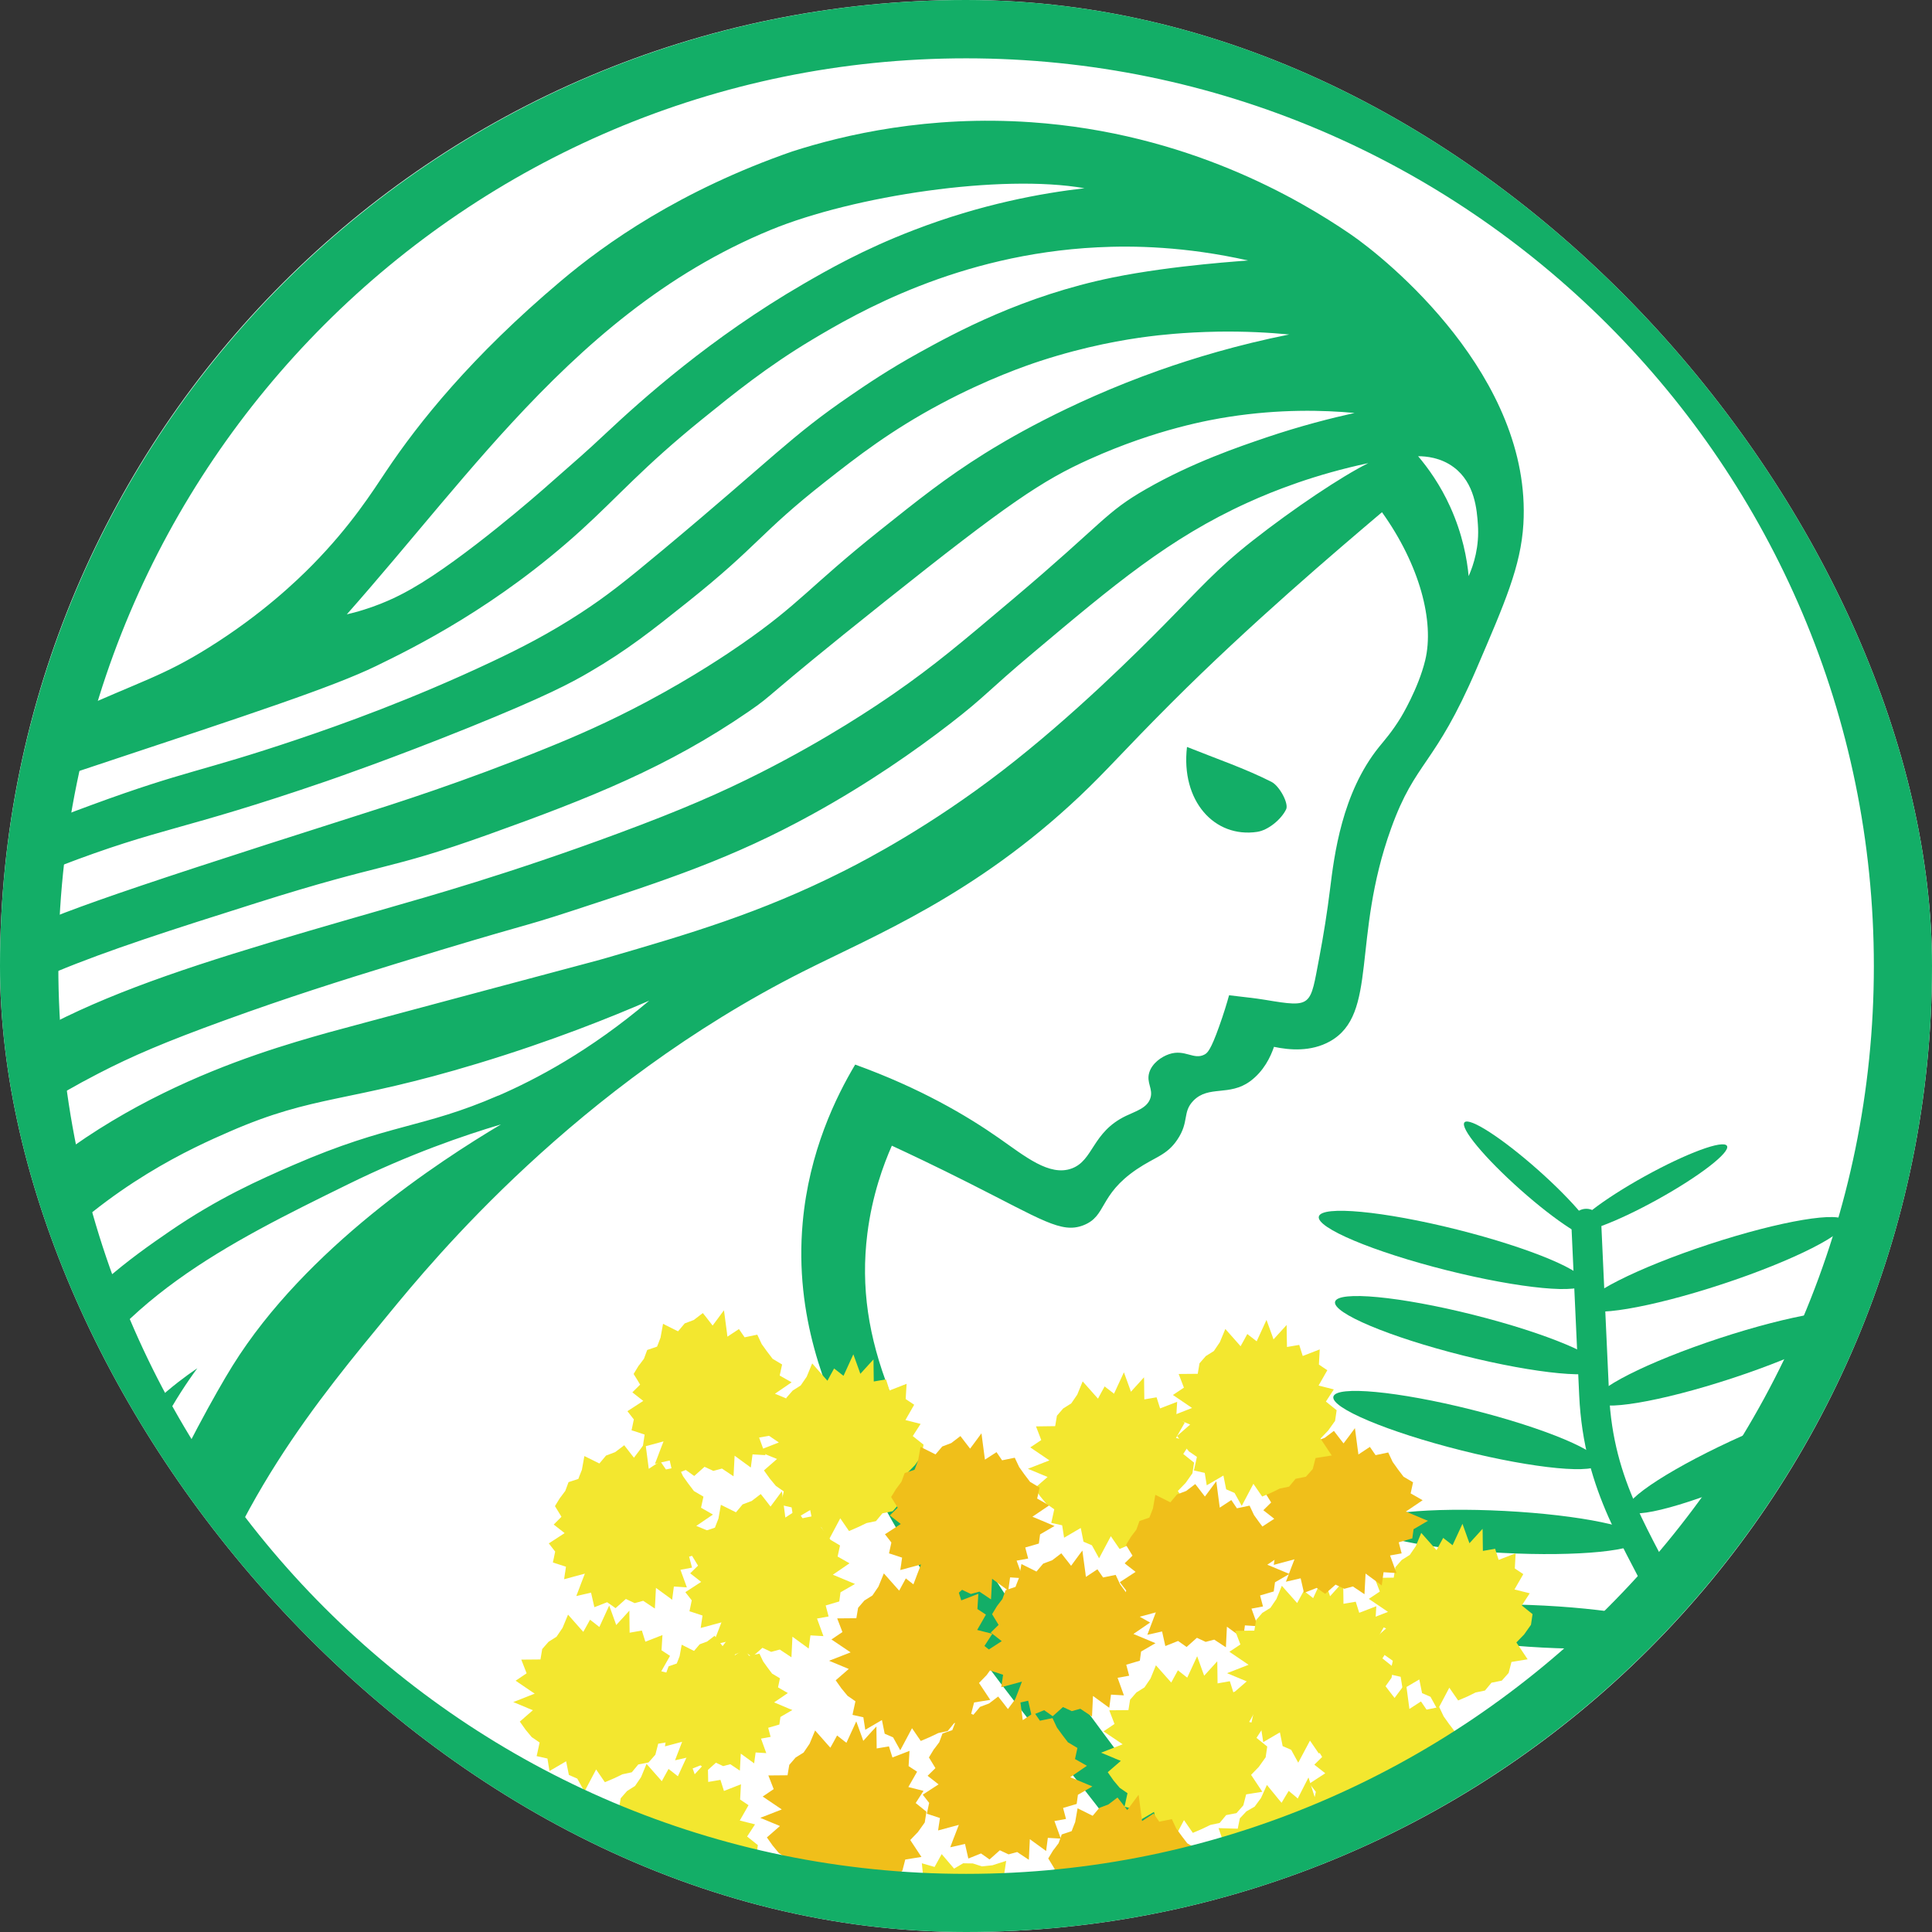
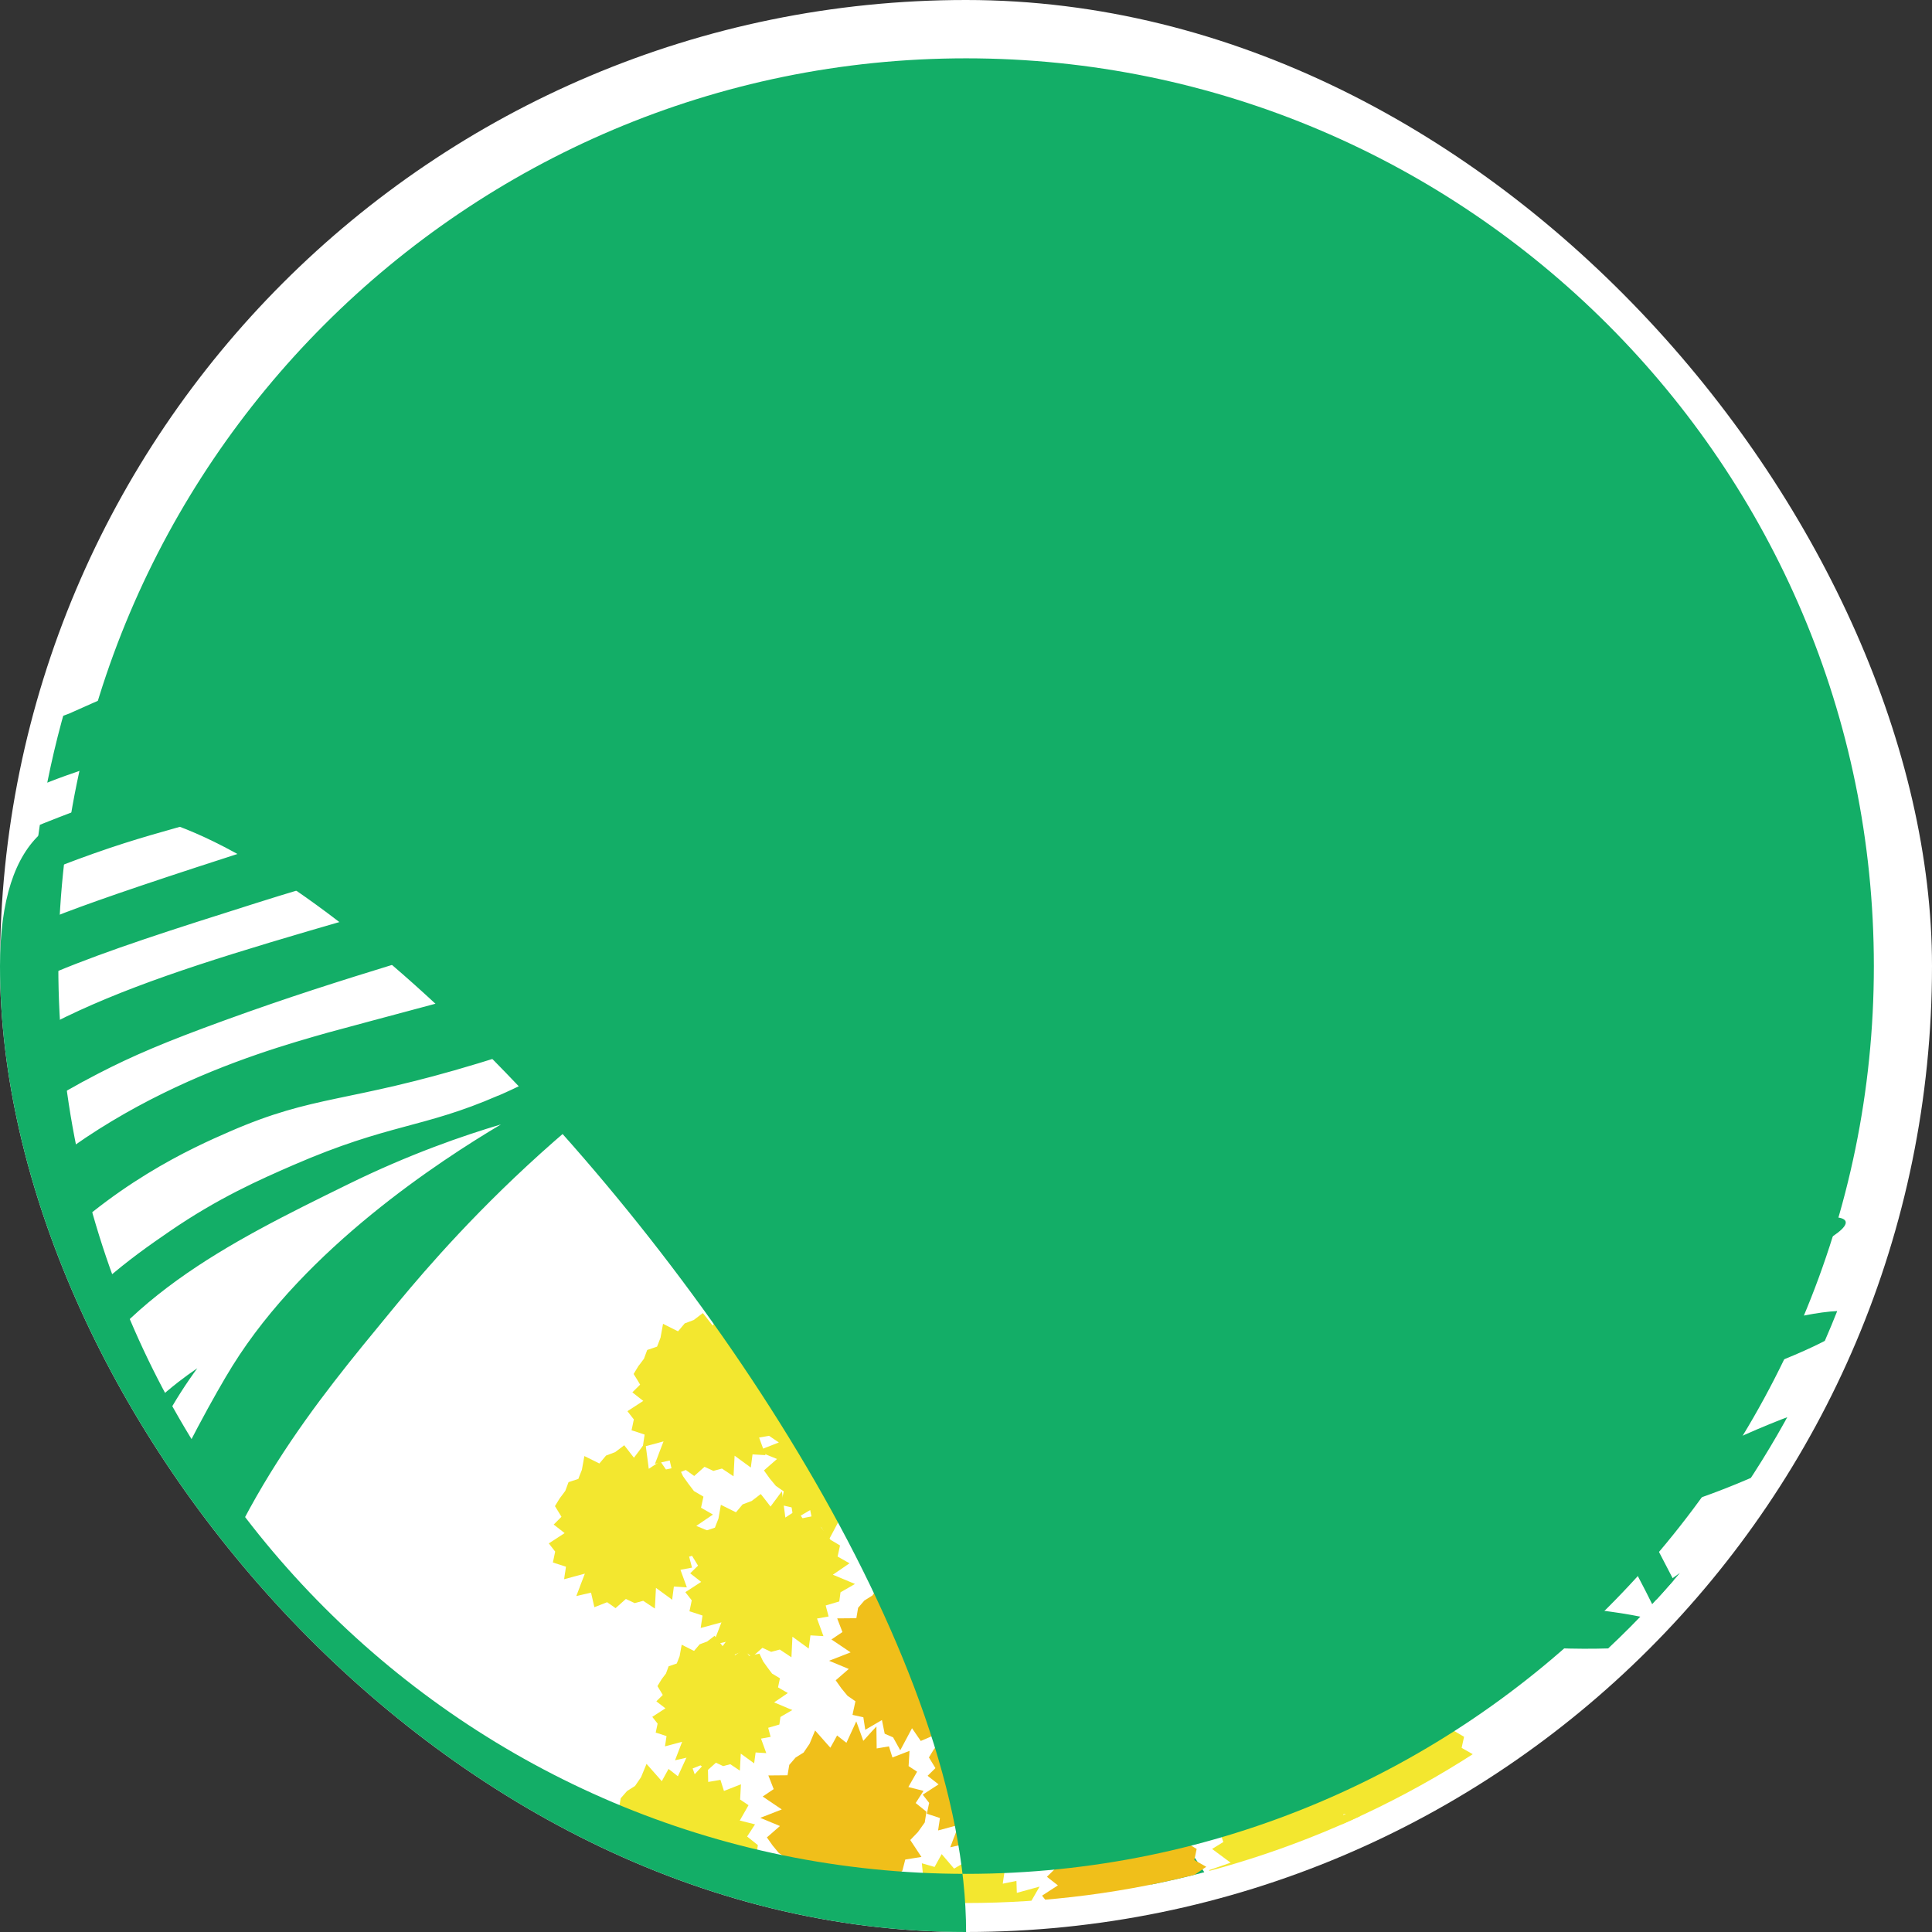
<svg xmlns="http://www.w3.org/2000/svg" version="1.1" width="1000" height="1000">
  <rect width="100%" height="100%" fill="#333333" stroke="none" />
  <g clip-path="url(#SvgjsClipPath1075)">
    <rect width="1000" height="1000" fill="#ffffff" />
    <g transform="matrix(4.313,0,0,4.313,0,0)">
      <svg version="1.1" width="231.88" height="231.88">
        <svg id="_レイヤー_2" data-name="レイヤー 2" viewBox="0 0 231.88 231.88">
          <defs>
            <style>
      .cls-1 {
        fill: #fff;
      }

      .cls-2, .cls-3 {
        fill: none;
      }

      .cls-4 {
        fill: #f3e72f;
      }

      .cls-5 {
        fill: #13ae67;
      }

      .cls-6 {
        fill: #f0bf1a;
      }

      .cls-3 {
        stroke: #13ae67;
        stroke-linecap: round;
        stroke-linejoin: round;
        stroke-width: 3.59px;
      }

      .cls-7 {
        clip-path: url(#clippath);
      }
    </style>
            <clipPath id="clippath">
              <circle class="cls-2" cx="115.94" cy="115.94" r="112.44" />
            </clipPath>
            <clipPath id="SvgjsClipPath1075">
              <rect width="1000" height="1000" x="0" y="0" rx="500" ry="500" />
            </clipPath>
          </defs>
          <g id="_レイヤー_1-2" data-name="レイヤー 1">
            <g class="cls-7">
              <circle class="cls-1" cx="115.45" cy="116.03" r="112.44" />
              <g>
                <path class="cls-5" d="M107,137.48c2.03.94,5.28,2.47,9.26,4.48,8.81,4.44,11.11,6.1,13.74,5.09,2.85-1.1,1.82-3.6,6.41-6.72,2.25-1.52,3.61-1.67,4.88-3.56,1.46-2.16.58-3.29,1.93-4.68,1.84-1.88,4.31-.49,6.82-2.34,1.62-1.2,2.43-2.89,2.85-4.12,1.84.39,4.43.62,6.72-.66,5.82-3.27,2.57-12.34,7.33-25.54,2.96-8.22,5.2-7.39,10.28-19.23,3.38-7.88,5.29-12.23,5.6-17.3,1.05-17.68-16.38-31.81-20.76-34.8-6.19-4.23-19.62-12.14-38.31-13.43-12.29-.85-22.33,1.47-28.69,3.51-13.47,4.69-22.4,11.02-27.78,15.57-10.71,9.03-17.06,17-20.94,22.8-1.61,2.4-4.18,6.5-8.84,11.24-1.84,1.87-6.05,5.93-12.44,9.92-5.5,3.44-8.1,4-16.77,7.93-4.16,1.5-10.16,4.05-16.68,8.33-26.7,17.55-34.42,46.06-36.01,52.57-2.11,8.68-8.03,32.96,5.09,56.98,6.28,11.49,14.64,18.76,20.11,22.77-1.88-5.94-3.98-14.3-4.79-24.5-.57-7.14-.3-12.52-.21-14.13.29-4.95,1.17-18.34,7.26-30.59,2.38-4.79,5.16-8.61,5.52-9.09,2.3-3.13,4.4-5.36,5.45-6.43,2.25-2.28,4.72-4.41,7.41-6.39,1.56-1.15,4.84-3.48,10.35-6.32,4.08-2.11,8.03-3.8,15.22-6.41,7.55-2.74,13.66-4.67,20.65-6.82,15.99-4.91,14.27-4.1,20.87-6.26,11.5-3.76,19.34-6.33,28.96-11.63,6.76-3.72,12.39-7.67,16.52-10.86,4.31-3.33,4.36-3.8,9.98-8.52,9.7-8.16,16.34-13.75,25.72-18.01,3.29-1.5,8.17-3.4,14.5-4.75-3.2,1.59-8.89,5.39-13.89,9.31-4.38,3.44-6.38,5.81-10.7,10.18-2.82,2.85-10.75,10.82-19.38,17.46-8.55,6.58-16.08,10.54-19.02,12.02-10.02,5.05-18.68,7.57-28.34,10.38-1.26.37-1.04.29-14.28,3.83-12.33,3.3-18.5,4.95-19.27,5.17-8.75,2.48-29.4,8.34-43.77,25.81-7.61,9.26-10.7,18.42-11.51,20.99-.52,1.66-2.98,9.66-2.93,20.55.02,4.44.54,8.04,1.59,15.24,2.24,15.41,2.86,23.25.94,26.71-1.43,2.57-4.87,6.77-14.4,8.95.84.78,10.2,9.21,20.25,6.34,11.25-3.21,14.45-18.08,14.84-23.31.29-3.9-.27-8.62-.54-10.93-.65-5.55-1.56-8.38-2.17-11.42-1.73-8.65-.29-21.87,4.44-31.7,7.25-15.06,21.31-21.97,35.73-29.05,7.37-3.62,13.84-5.84,18.32-7.17-7.37,4.39-23.39,14.8-32.21,28.96-2.01,3.23-5.94,10.33-9.7,18.58-2.18,4.79-3.81,8.87-4.91,11.76.12-3.73.66-8.7,2.41-14.28,2.2-7.06,5.46-12.34,7.97-15.76-2.87,1.95-6.87,5.14-10.31,10.01-9.61,13.62-5.2,26.61-4.83,52.3.27,18.64-2.48,46.13-6.31,66.75-.78,4.22-2.72,14.03-.1,26.05,2.05,9.41,6.01,16.18,7.33,18.32,8.5,13.84,16.45,13.46,20.25,21.98,5.17,11.59-4.93,22.6-10.18,38.26-4.49,13.41-6.69,33.97,5.25,64.16-6.98-25.59-4.42-42.48-2.4-50.73,1.86-7.59,6.53-21.19,10.58-31.75,1.91-4.97,3.59-9.04,4.76-11.81,15.44,7.16,27.54,14.01,35.84,19.04,11.65,7.05,26.35,16.84,46.4,25.03,3.86,1.58,13.04,5.19,24.42,3.97,8.34-.89,12.96-3.86,14.04-4.58,6.05-4.03,8.9-9.53,10.07-12.21-11.91-3.26-23.81-6.51-35.72-9.77,2.4,2.4,6.12,5.57,11.29,8.24,5.66,2.92,10.84,4.08,14.35,4.58-1.89,1.8-5.17,4.45-9.88,6.01-5.18,1.72-9.93,1.45-13.8.74-14.89-2.73-33.86-14.35-36.25-15.81-22.91-14.02-15.5-7.63-43.96-26.25-30.14-19.72-37.4-27.57-41.72-38.26-2.2-5.46-2.89-9.79-3.46-13.43-4.05-25.71,6.4-49.04,7.58-66.25.23-3.36.66-10.13,1.58-19.83,1.47-15.48,2.21-23.22,3.52-28.14,5.29-19.98,16.39-33.11,24.76-43.29,5.14-6.25,22.35-27.19,49.6-40.94,8.69-4.38,20.62-9.16,33.19-21.03,3.36-3.18,5.08-5.27,10.95-11.15,9.58-9.59,19.89-18.32,25.33-22.94,4.53,6.33,6.31,13.12,5.19,17.76-.83,3.44-2.92,6.86-2.92,6.86-1.07,1.75-1.95,2.72-2.62,3.55-4.47,5.54-5.38,13.02-5.88,17.05-.34,2.77-.78,5.52-1.3,8.26-1.11,5.81-.77,6-6.49,5.04-1.24-.21-2.49-.32-4.33-.55-.25.91-.64,2.21-1.19,3.74-1.01,2.84-1.4,3.17-1.73,3.36-1.32.73-2.36-.68-4.28-.03-.92.31-2.04,1.09-2.38,2.21-.37,1.22.49,1.95.14,3.06-.38,1.2-1.76,1.57-2.94,2.14-4.08,1.96-3.87,5.34-6.51,6.31-2.68.98-5.61-1.47-8.75-3.66-3.82-2.67-9.41-5.98-17.23-8.81-2.3,3.86-5.54,10.44-6.3,18.97-1.02,11.32,2.86,20.3,5.63,26.06,18.28,38.06,42.98,49.68,40.6,71.43-.22,2.05-1.25,10.35-7.63,15.57-12.47,10.2-34.07-.64-35.01-1.13,1.32,1.19,2.86,2.44,4.63,3.68,1.85,1.3,4.02,2.62,6.5,3.82-2.87,6.55-8.66,38.47-5.6,63.23,2.85,23.05,14.7,37.1,19.62,41.3-1.88-.14-3.62-.15-5.13,0-5.31.57-9.8-.86-13.88-4.25-16.25-13.47-32.62-26.81-48.77-40.4-2.54-2.14-2.77-6.16-2.77-6.16,0,0-2.83-7.15-4.14-14.93-2.44-14.51,4.71-44.07,5.49-47.32,2.53-10.5,5.85-25.87,8.68-45.3-4.54,10.89-9.65,24.42-14.48,40.22-11.01,36.02-16.55,55.08-7.41,71.4.45.8,5.81,8.87,20.84,19.77,9.5,6.89,23.25,18.25,37.23,29.82,1.65,1.36,5.59,4.64,11.55,5.99,2.97.68,6.14.8,9.52.3,8.67-1.28,38.63,4.73,38.67,1.38.02-1.43-19.52-8.71-33.25-10.31-1.06-4.29-10.91-19.77-13.73-42.52-2.87-23.2-.24-53.74-.96-61.57.95.45,2.33,1.04,4.04,1.57,2.99.94,9.74,3.05,17.28.55,6.66-2.21,10.46-6.88,11.6-8.39,5.24-6.96,5.13-14.88,5.04-18.32-.44-15.89-11.53-22.82-32.05-54.18-10.51-16.07-15.97-27.08-14.35-39.99.58-4.62,1.93-8.27,2.95-10.58ZM41.61,73.74c1.92-2.17,3.8-4.37,5.67-6.58,1.87-2.21,3.72-4.43,5.59-6.64,1.87-2.21,3.74-4.4,5.65-6.56.95-1.08,1.92-2.15,2.89-3.2,8.77-9.5,18.43-17.96,31.08-23.17,10-4.11,27.66-6.75,37.66-5-5.13.59-12.36,1.89-20.53,5.04-6.06,2.33-10.34,4.79-13.21,6.45-11.1,6.44-19.39,13.88-23.71,17.93-2.7,2.53-2.82,2.58-7.55,6.75,0,0-9.48,8.35-15.77,11.91-.9.51-2.89,1.62-5.71,2.5-.85.27-1.57.45-2.06.56h0s0,0,0,0ZM-5.16,99.76c6.47-4.55,12.22-6.43,16.54-7.86,19.09-6.33,28.63-9.49,33.73-11.96,4.58-2.22,14.54-7.14,24.65-16.33,4.51-4.1,7.34-7.5,14.53-13.32,3.77-3.05,7.81-6.32,13.18-9.53,5.36-3.2,17.47-10.24,34.23-11.08,4.29-.22,10.56-.11,18.08,1.58h0s0,0,0,0c0,.02-8.88.54-16.24,2.04-10.78,2.2-18.89,6.62-23.25,9.03-3.67,2.03-6.26,3.79-8.2,5.12-7.21,4.92-9.32,7.52-22.56,18.56-4.6,3.84-6.79,5.56-9.87,7.57-3.8,2.47-7.13,4.18-10.76,5.89-9.47,4.46-17.88,7.47-23.23,9.27-11.68,3.94-13.3,3.68-24.62,7.84-5.76,2.11-9.62,3.75-13.19,5.43-5.46,2.57-9.91,5.09-13.16,7.06,2.14-2.53,5.46-6.01,10.15-9.31ZM-11.8,113.57c2.41-1.92,6.61-4.89,18.93-9.62,12.38-4.75,14.33-4.12,32.01-10.19.78-.27,7.89-2.72,17.13-6.45,9.16-3.7,12.29-5.37,14.47-6.65,4.5-2.62,7.48-4.98,11.74-8.38,8.58-6.84,8.68-8.28,16.56-14.47,3.83-3.01,7.85-6.14,13.83-9.33,5.7-3.04,10.33-4.62,11.94-5.15,5.54-1.81,10.2-2.59,13.04-2.95,1.06-.14,4.19-.51,8.32-.58,3.26-.05,6.14.11,8.55.34-6.24,1.25-11.5,2.85-15.63,4.31-11.16,3.96-18.85,8.68-20.92,9.97-4.71,2.95-7.92,5.52-12.61,9.26-8.49,6.78-9.54,8.75-16.55,13.61-1.6,1.11-5.69,3.88-11.33,6.89-4.73,2.52-8.66,4.21-12.07,5.59-9.99,4.06-18.2,6.66-23.08,8.21C11.39,107.9,5.8,109.98-.04,112.96c-6.49,3.31-13.24,7.22-13.24,7.22-4.13,2.39-7.51,4.49-9.89,6,2.18-3.38,5.8-8.18,11.38-12.61ZM-39.93,164.24c-.39-3.9-.8-13.59,4.88-23.4,2.93-5.05,6.5-8.47,9.16-10.58-2.13,4.1-4.26,8.51-6.31,13.23-3.18,7.32-5.71,14.29-7.73,20.76ZM151.88,52.53c-3.16,1.07-8.76,2.97-14.3,6.14-5,2.86-5.02,3.94-16.07,13.27-6.19,5.23-9.4,7.94-14.2,11.27-2.17,1.5-7.93,5.41-16,9.5-4.74,2.4-9.5,4.48-17.03,7.27-13.24,4.92-23.55,7.79-27.12,8.82-28.67,8.25-44.06,12.67-56.68,25.52-9.39,9.57-13.59,20.08-16.18,26.56-6.06,15.17-6.86,28.7-6.72,36.94-.85-3.15-1.92-7.97-2.23-13.92-.19-3.6-.84-21.32,10.17-39.81,6.16-10.33,13.33-16.5,15.34-18.17,9.38-7.79,19.67-11.15,39.87-17.54,15.69-4.97,15.56-3.82,27.85-8.22,12.35-4.42,21.62-8.14,31.24-14.75,3.36-2.31,1.08-1.03,16.34-13.2,14.82-11.81,18.92-14.55,24.61-17.11,8.02-3.61,14.47-4.73,16.74-5.08,6.08-.94,11.29-.81,15.05-.46h0s0,0,0,0c-2.77.61-6.45,1.54-10.69,2.97ZM59.79,131.48c-9.1,3.96-13.02,3.32-24.55,8.32-4.05,1.76-9.05,3.96-14.94,8.01-4.46,3.06-10.97,7.63-16.73,15.93-6.33,9.11-8.2,17.62-8.61,19.61-1.54,7.48-1.02,13.66-.71,16.97.58,6.28,1.53,6.41,2.32,13.08,1.03,8.69,1.73,14.61-1.29,19.85-3.63,6.29-10.86,8.54-14.65,9.36,5.48-2.74,7.98-6.1,9.21-8.27.93-1.65,3.08-6.09.46-25.71-1.26-9.45-1.93-9.7-2.1-14.99-.11-3.48-.29-10.91,2.42-19.59,3.6-11.52,10.27-18.75,13.66-22.34,9.08-9.62,18.77-13.95,23.3-15.92,10.3-4.48,14-3.38,29.78-8.17,8.95-2.71,16.04-5.58,20.55-7.53-7.19,6.09-13.67,9.47-18.11,11.4ZM170.19,54.75c.91,0,2.69.14,4.27,1.32,2.55,1.9,2.78,5.14,2.9,6.87.19,2.65-.5,4.82-1.11,6.2-.19-2.04-.72-5.01-2.2-8.29-1.21-2.68-2.68-4.7-3.87-6.11Z" />
                <path class="cls-5" d="M150.88,99.83c1.32-.2,2.89-1.5,3.47-2.71.33-.7-.8-2.8-1.76-3.29-3.18-1.61-6.59-2.77-10.14-4.19-.76,6.45,3.27,10.96,8.43,10.19Z" />
              </g>
              <g>
                <path class="cls-3" d="M207.28,207.95c-1.93-4.15-4.79-10.67-6.72-14.82-3.86-8.29-8.73-14.52-9.25-25.77-.32-6.83-.63-13.67-.94-20.5" />
                <ellipse class="cls-5" cx="205.85" cy="151.72" rx="16.47" ry="2.52" transform="translate(-37.11 71.94) rotate(-18.21)" />
                <ellipse class="cls-5" cx="207.11" cy="162.99" rx="16.47" ry="2.52" transform="translate(-40.57 72.9) rotate(-18.21)" />
                <ellipse class="cls-5" cx="210.31" cy="174.52" rx="16.47" ry="2.52" transform="translate(-52.83 100.73) rotate(-24.02)" />
                <path class="cls-5" d="M223.17,181.17c-.57-1.27-2.12-2.04-10.43,1.66-8.31,3.7-14.58,7.73-14.02,9.01.57,1.27,7.76-.7,16.07-4.4,8.31-3.7,8.95-4.99,8.38-6.26Z" />
                <ellipse class="cls-5" cx="176.2" cy="160.24" rx="2.52" ry="16.47" transform="translate(-22.12 292.12) rotate(-75.91)" />
                <ellipse class="cls-5" cx="176" cy="171.63" rx="2.52" ry="16.47" transform="translate(-33.32 300.54) rotate(-75.91)" />
                <ellipse class="cls-5" cx="180.46" cy="183.85" rx="2.52" ry="16.47" transform="translate(-12.56 354.47) rotate(-87.01)" />
                <ellipse class="cls-5" cx="185.22" cy="195.21" rx="2.52" ry="16.47" transform="translate(-19.39 369.99) rotate(-87.01)" />
                <ellipse class="cls-5" cx="174.25" cy="150.01" rx="2.52" ry="16.47" transform="translate(-13.67 282.49) rotate(-75.91)" />
                <ellipse class="cls-5" cx="198.15" cy="142.54" rx="10.41" ry="1.59" transform="translate(-44.25 113.83) rotate(-28.97)" />
                <ellipse class="cls-5" cx="183.54" cy="141.59" rx="1.59" ry="10.41" transform="translate(-44.2 184.85) rotate(-48.4)" />
              </g>
              <g>
                <polygon class="cls-6" points="103.61 206.09 103.84 207.59 105.84 206.42 106.17 208.06 107.18 208.5 108.04 210.05 109.45 207.4 110.5 208.93 111.58 208.47 112.61 207.98 113.73 207.74 114.5 206.8 115.74 206.56 116.56 205.63 116.9 204.31 118.84 204 117.49 201.97 118.42 201.01 119.24 199.86 119.44 198.57 118.14 197.53 119.09 196.07 117.27 195.61 118.32 193.77 117.3 193.1 117.41 191.27 115.36 192.06 114.94 190.73 113.47 190.99 113.45 189.49 113.44 188.62 113.43 188.34 112.88 188.94 111.86 190.07 111.71 189.63 111.02 187.73 109.83 190.3 109.67 190.18 108.88 189.56 108.71 189.42 108.29 190.19 107.91 190.89 107.57 190.51 106.07 188.82 105.42 190.41 104.7 191.47 103.73 192.08 102.98 192.95 102.77 194.2 100.47 194.22 101.1 195.86 99.78 196.75 101.58 197.96 102.08 198.3 99.64 199.25 99.5 199.31 101.07 199.96 101.21 200.02 101.86 200.29 100.36 201.59 100.29 201.66 100.31 201.68 100.99 202.64 101.72 203.52 102.18 203.83 102.66 204.17 102.38 205.45 102.31 205.8 103.61 206.09" />
                <polygon class="cls-4" points="127.47 183.05 127.7 184.54 129.7 183.37 130.03 185.02 131.04 185.45 131.9 187.01 133.31 184.36 134.36 185.89 135.44 185.43 136.47 184.93 137.58 184.7 138.36 183.76 139.6 183.51 140.42 182.59 140.76 181.27 142.7 180.96 141.35 178.93 142.28 177.97 143.1 176.81 143.3 175.53 142 174.49 142.95 173.03 141.13 172.57 142.18 170.73 141.16 170.05 141.27 168.23 139.22 169.02 138.8 167.69 137.33 167.94 137.31 166.45 137.3 165.57 137.29 165.29 136.74 165.9 135.72 167.02 135.57 166.59 134.88 164.69 133.69 167.26 133.53 167.13 132.74 166.52 132.57 166.38 132.15 167.14 131.77 167.85 131.43 167.47 129.93 165.78 129.28 167.37 128.56 168.42 127.59 169.03 126.84 169.9 126.63 171.15 124.33 171.18 124.96 172.82 123.64 173.7 125.44 174.92 125.94 175.26 123.5 176.21 123.36 176.27 124.93 176.92 125.07 176.98 125.72 177.25 124.22 178.55 124.15 178.61 124.17 178.64 124.85 179.59 125.58 180.47 126.04 180.79 126.52 181.13 126.24 182.41 126.16 182.76 127.47 183.05" />
                <polygon class="cls-6" points="111.51 216.37 111.48 216.48 111.34 217.16 111.23 217.67 111.56 217.77 112.8 218.18 112.71 218.8 112.69 218.91 112.58 219.67 115.07 219 114.58 220.27 114.43 220.65 114.04 221.69 115.81 221.29 116.21 223.04 117.73 222.43 118.4 222.9 118.75 223.15 118.79 223.12 119.99 222.05 121.04 222.54 122.07 222.26 123.47 223.19 123.59 220.72 125.33 221.98 125.54 222.14 125.56 222.01 125.75 220.56 127.31 220.65 126.54 218.54 127.93 218.29 127.58 216.97 128.66 216.65 128.8 216.61 129.21 216.49 129.36 215.39 130.73 214.6 131.01 214.44 131.09 214.39 130.96 214.33 130.62 214.19 128.44 213.28 130.44 211.91 129.01 211.1 129.3 209.77 128.16 209.09 127.49 208.21 126.84 207.32 126.31 206.19 124.8 206.5 124.12 205.52 122.74 206.43 122.7 206.16 122.69 206.04 122.4 203.84 122.36 203.53 122.32 203.27 122.05 203.63 121.63 204.2 120.96 205.1 120.62 204.66 120.32 204.27 119.79 203.6 119.59 203.75 118.7 204.43 117.72 204.8 117.61 204.84 117 205.57 116.81 205.79 116.65 205.71 115 204.89 114.72 206.49 114.72 206.52 114.41 207.31 114.29 207.63 113.11 208.03 112.72 209.08 112.22 209.75 112.06 209.95 111.66 210.61 111.48 210.91 111.95 211.68 112.26 212.19 111.32 213.11 111.6 213.33 112.57 214.09 112.64 214.14 110.82 215.32 110.74 215.38 111.51 216.37" />
                <polygon class="cls-4" points="105.94 232.55 104.94 233.69 107.13 234.47 106.08 235.78 106.4 236.84 105.76 238.49 108.69 237.86 108.2 239.65 109.25 240.19 110.28 240.65 111.18 241.36 112.4 241.35 113.39 242.14 114.63 242.17 115.86 241.58 117.34 242.86 118.03 240.53 119.36 240.62 120.77 240.5 121.88 239.83 121.84 238.17 123.57 237.96 122.75 236.26 124.83 235.88 124.7 234.67 126.16 233.57 124.24 232.52 124.99 231.34 123.85 230.38 124.98 229.4 125.64 228.83 125.85 228.65 125.03 228.62 123.51 228.56 123.75 228.16 124.76 226.41 122.03 227.16 122.02 226.95 121.99 225.95 121.98 225.73 121.13 225.9 120.34 226.06 120.41 225.56 120.75 223.32 119.1 223.85 117.83 223.98 116.75 223.63 115.59 223.61 114.5 224.25 113.01 222.51 112.16 224.05 110.63 223.61 110.85 225.77 110.92 226.37 108.62 225.12 108.48 225.04 108.99 226.66 109.04 226.82 109.25 227.48 107.29 227.17 107.2 227.16 107.19 227.19 106.89 228.32 106.69 229.45 106.75 230 106.8 230.59 105.64 231.2 105.32 231.37 105.94 232.55" />
                <polygon class="cls-6" points="119.08 199.18 119.06 199.29 118.91 199.97 118.81 200.48 119.14 200.58 120.38 200.99 120.29 201.61 120.27 201.72 120.16 202.48 122.64 201.81 122.16 203.08 122.01 203.46 121.62 204.5 123.39 204.1 123.79 205.85 125.31 205.24 125.98 205.71 126.33 205.96 126.37 205.93 127.57 204.86 128.62 205.35 129.65 205.07 131.05 206 131.17 203.53 132.9 204.79 133.12 204.95 133.14 204.82 133.33 203.37 134.88 203.46 134.12 201.35 135.51 201.1 135.16 199.78 136.24 199.46 136.38 199.42 136.79 199.3 136.94 198.2 138.3 197.41 138.58 197.25 138.67 197.2 138.54 197.14 138.2 197 136.02 196.09 138.02 194.72 136.58 193.91 136.87 192.58 135.73 191.9 135.07 191.02 134.42 190.13 133.89 189 132.38 189.31 131.7 188.33 130.32 189.24 130.28 188.97 130.27 188.85 129.97 186.65 129.93 186.34 129.9 186.08 129.62 186.44 129.2 187.01 128.54 187.91 128.2 187.47 127.89 187.08 127.37 186.41 127.17 186.56 126.28 187.24 125.3 187.61 125.19 187.65 124.57 188.38 124.39 188.6 124.23 188.52 122.58 187.7 122.3 189.3 122.3 189.33 121.99 190.12 121.87 190.44 120.68 190.84 120.3 191.89 119.79 192.56 119.64 192.76 119.24 193.42 119.06 193.72 119.53 194.49 119.84 195 118.9 195.92 119.18 196.14 120.15 196.9 120.22 196.95 118.4 198.13 118.32 198.19 119.08 199.18" />
                <polygon class="cls-4" points="136.25 217.12 136.49 218.62 138.49 217.45 138.82 219.09 139.83 219.53 140.69 221.08 142.09 218.43 143.15 219.96 144.23 219.5 145.25 219.01 146.37 218.77 147.15 217.83 148.39 217.59 149.21 216.66 149.55 215.34 151.49 215.03 150.14 213 151.07 212.04 151.89 210.89 152.08 209.6 150.79 208.56 151.74 207.1 149.91 206.65 150.97 204.8 149.95 204.13 150.05 202.3 148.01 203.09 147.59 201.76 146.12 202.02 146.1 200.52 146.09 199.65 146.08 199.37 145.53 199.98 144.51 201.1 144.35 200.66 143.67 198.76 142.48 201.33 142.32 201.21 141.53 200.59 141.36 200.45 140.94 201.22 140.56 201.92 140.22 201.54 138.72 199.85 138.07 201.44 137.35 202.5 136.38 203.11 135.62 203.98 135.42 205.23 133.12 205.25 133.75 206.89 132.43 207.78 134.23 208.99 134.73 209.33 132.29 210.28 132.14 210.34 133.71 210.99 133.86 211.06 134.51 211.32 133.01 212.62 132.94 212.69 132.96 212.71 133.63 213.67 134.37 214.55 134.82 214.86 135.31 215.2 135.03 216.48 134.95 216.83 136.25 217.12" />
                <polygon class="cls-4" points="76.07 170.35 76.04 170.46 75.9 171.14 75.79 171.65 76.12 171.75 77.36 172.16 77.27 172.78 77.25 172.89 77.14 173.65 79.63 172.98 79.14 174.25 79 174.63 78.6 175.67 80.37 175.27 80.77 177.02 82.3 176.41 82.96 176.88 83.31 177.13 83.35 177.1 84.55 176.03 85.61 176.52 86.64 176.24 88.03 177.17 88.16 174.7 89.89 175.96 90.1 176.12 90.12 175.99 90.31 174.54 91.87 174.63 91.1 172.52 92.49 172.27 92.14 170.95 93.23 170.63 93.36 170.59 93.77 170.47 93.92 169.37 95.29 168.58 95.57 168.42 95.65 168.37 95.52 168.31 95.18 168.17 93 167.26 95 165.89 93.57 165.08 93.86 163.75 92.72 163.07 92.05 162.19 91.41 161.3 90.88 160.17 89.36 160.49 88.68 159.5 87.3 160.41 87.26 160.14 87.25 160.02 86.96 157.82 86.92 157.51 86.88 157.25 86.61 157.61 86.19 158.18 85.52 159.08 85.18 158.64 84.88 158.25 84.35 157.58 84.15 157.73 83.26 158.41 82.28 158.78 82.17 158.82 81.56 159.55 81.37 159.77 81.21 159.69 79.57 158.87 79.28 160.47 79.28 160.5 78.98 161.29 78.85 161.61 77.67 162.01 77.28 163.06 76.78 163.73 76.62 163.93 76.22 164.59 76.04 164.89 76.52 165.66 76.82 166.17 75.89 167.09 76.16 167.31 77.13 168.07 77.2 168.12 75.38 169.3 75.3 169.36 76.07 170.35" />
                <polygon class="cls-4" points="75.12 228.96 75.36 230.45 77.36 229.28 77.69 230.92 78.7 231.36 79.56 232.92 80.96 230.27 82.01 231.8 83.1 231.34 84.12 230.84 85.24 230.61 86.02 229.67 87.26 229.42 88.08 228.49 88.42 227.17 90.36 226.86 89.01 224.84 89.94 223.88 90.76 222.72 90.95 221.43 89.66 220.4 90.61 218.94 88.78 218.48 89.83 216.64 88.82 215.96 88.92 214.13 86.88 214.93 86.46 213.6 84.99 213.85 84.96 212.36 84.95 211.48 84.95 211.2 84.4 211.81 83.37 212.93 83.22 212.5 82.53 210.6 81.35 213.17 81.19 213.04 80.4 212.42 80.23 212.29 79.81 213.05 79.42 213.76 79.09 213.38 77.59 211.68 76.93 213.28 76.21 214.33 75.25 214.94 74.49 215.81 74.28 217.06 71.99 217.08 72.62 218.73 71.3 219.61 73.1 220.83 73.6 221.17 71.16 222.12 71.01 222.18 72.58 222.83 72.73 222.89 73.37 223.15 71.88 224.46 71.8 224.52 71.82 224.55 72.5 225.5 73.23 226.38 73.69 226.7 74.18 227.04 73.9 228.31 73.82 228.67 75.12 228.96" />
                <polygon class="cls-6" points="135.15 190.87 135.13 190.98 134.98 191.66 134.88 192.17 135.2 192.27 136.45 192.68 136.35 193.3 136.34 193.41 136.22 194.17 138.71 193.5 138.23 194.77 138.08 195.16 137.69 196.19 139.46 195.79 139.85 197.54 141.38 196.93 142.05 197.4 142.4 197.65 142.44 197.62 143.64 196.55 144.69 197.04 145.72 196.77 147.12 197.69 147.24 195.22 148.97 196.48 149.19 196.64 149.21 196.51 149.4 195.06 150.95 195.16 150.19 193.05 151.57 192.79 151.22 191.47 152.31 191.15 152.44 191.11 152.86 190.99 153.01 189.89 154.37 189.1 154.65 188.94 154.74 188.89 154.61 188.83 154.27 188.69 152.09 187.78 154.09 186.42 152.65 185.6 152.94 184.27 151.8 183.59 151.13 182.71 150.49 181.82 149.96 180.69 148.44 181.01 147.77 180.02 146.38 180.93 146.35 180.67 146.33 180.54 146.04 178.34 146 178.03 145.97 177.77 145.69 178.13 145.27 178.7 144.6 179.6 144.26 179.16 143.96 178.77 143.44 178.1 143.23 178.26 142.35 178.93 141.37 179.3 141.26 179.34 140.64 180.07 140.46 180.29 140.29 180.21 138.65 179.39 138.37 180.99 138.37 181.02 138.06 181.81 137.93 182.13 136.75 182.53 136.37 183.58 135.86 184.25 135.71 184.45 135.31 185.11 135.13 185.41 135.6 186.18 135.91 186.69 134.97 187.61 135.24 187.83 136.22 188.59 136.28 188.64 134.47 189.82 134.39 189.88 135.15 190.87" />
                <polygon class="cls-6" points="95.35 224.94 95.59 226.44 97.59 225.27 97.91 226.91 98.93 227.35 99.78 228.9 101.19 226.25 102.24 227.78 103.32 227.32 104.35 226.83 105.47 226.59 106.25 225.65 107.48 225.41 108.3 224.48 108.64 223.16 110.58 222.85 109.24 220.82 110.16 219.86 110.98 218.71 111.18 217.42 109.89 216.38 110.83 214.92 109.01 214.46 110.06 212.62 109.04 211.95 109.15 210.12 107.1 210.91 106.68 209.58 105.21 209.83 105.19 208.34 105.18 207.47 105.18 207.19 104.62 207.79 103.6 208.92 103.45 208.48 102.76 206.58 101.58 209.15 101.42 209.03 100.63 208.41 100.46 208.27 100.04 209.04 99.65 209.74 99.31 209.36 97.82 207.67 97.16 209.26 96.44 210.32 95.48 210.92 94.72 211.8 94.51 213.05 92.21 213.07 92.85 214.71 91.53 215.6 93.32 216.81 93.82 217.15 91.39 218.1 91.24 218.16 92.81 218.81 92.96 218.87 93.6 219.14 92.11 220.44 92.03 220.51 92.05 220.53 92.73 221.49 93.46 222.37 93.92 222.68 94.41 223.02 94.13 224.3 94.05 224.65 95.35 224.94" />
                <polygon class="cls-4" points="148.92 231.38 149.1 232.88 151.14 231.79 151.41 233.44 152.4 233.92 153.2 235.5 154.7 232.91 155.7 234.48 156.8 234.06 157.84 233.6 158.97 233.41 159.78 232.5 161.03 232.3 161.88 231.41 162.27 230.1 164.22 229.87 162.95 227.79 163.91 226.87 164.78 225.74 165.02 224.46 163.77 223.38 164.77 221.96 162.97 221.43 164.09 219.63 163.1 218.91 163.27 217.09 161.2 217.81 160.83 216.46 159.35 216.66 159.39 215.17 159.41 214.29 159.42 214.01 158.84 214.6 157.78 215.68 157.64 215.24 157.03 213.31 155.74 215.84 155.59 215.7 154.82 215.06 154.66 214.92 154.21 215.66 153.8 216.35 153.47 215.96 152.04 214.21 151.33 215.78 150.57 216.81 149.58 217.38 148.79 218.22 148.54 219.46 146.24 219.39 146.81 221.06 145.46 221.89 147.2 223.18 147.69 223.54 145.22 224.39 145.07 224.45 146.61 225.16 146.76 225.22 147.39 225.51 145.85 226.76 145.77 226.82 145.79 226.85 146.43 227.82 147.13 228.73 147.58 229.07 148.05 229.42 147.72 230.69 147.63 231.04 148.92 231.38" />
                <polygon class="cls-6" points="135.67 241.95 135.65 242.07 135.56 242.76 135.49 243.27 135.83 243.35 137.1 243.66 137.05 244.29 137.04 244.4 136.99 245.17 139.42 244.31 139.03 245.61 138.91 246 138.6 247.07 140.33 246.53 140.86 248.25 142.34 247.53 143.04 247.94 143.41 248.17 143.44 248.13 144.56 246.97 145.65 247.39 146.65 247.03 148.11 247.85 148.05 245.37 149.87 246.5 150.1 246.65 150.11 246.51 150.19 245.05 151.75 245.03 150.82 242.98 152.19 242.63 151.74 241.33 152.8 240.93 152.93 240.88 153.33 240.73 153.4 239.62 154.7 238.73 154.96 238.55 155.05 238.49 154.91 238.45 154.56 238.33 152.32 237.59 154.21 236.08 152.72 235.37 152.91 234.02 151.72 233.44 150.99 232.61 150.28 231.76 149.66 230.68 148.17 231.11 147.42 230.18 146.11 231.19 146.06 230.93 146.03 230.81 145.58 228.64 145.51 228.33 145.46 228.07 145.21 228.46 144.84 229.05 144.24 230 143.87 229.59 143.53 229.22 142.96 228.59 142.77 228.76 141.94 229.5 140.99 229.95 140.88 229.99 140.32 230.77 140.15 231 139.99 230.93 138.29 230.25 138.13 231.86 138.12 231.89 137.88 232.7 137.78 233.03 136.63 233.52 136.33 234.59 135.87 235.3 135.74 235.51 135.39 236.2 135.23 236.51 135.76 237.25 136.11 237.73 135.24 238.72 135.53 238.91 136.56 239.6 136.63 239.65 134.91 240.96 134.83 241.02 135.67 241.95" />
                <polygon class="cls-4" points="151.37 207.58 151.6 209.07 153.6 207.9 153.93 209.55 154.95 209.99 155.8 211.54 157.21 208.89 158.26 210.42 159.34 209.96 160.37 209.46 161.49 209.23 162.27 208.29 163.5 208.04 164.32 207.12 164.66 205.8 166.6 205.49 165.25 203.46 166.18 202.5 167 201.34 167.2 200.06 165.9 199.02 166.85 197.56 165.03 197.1 166.08 195.26 165.06 194.58 165.17 192.76 163.12 193.55 162.7 192.22 161.23 192.47 161.21 190.98 161.2 190.11 161.19 189.83 160.64 190.43 159.62 191.56 159.47 191.12 158.78 189.22 157.59 191.79 157.43 191.66 156.64 191.05 156.47 190.91 156.05 191.68 155.67 192.38 155.33 192 153.83 190.31 153.18 191.9 152.46 192.96 151.49 193.56 150.74 194.43 150.53 195.69 148.23 195.71 148.86 197.35 147.54 198.23 149.34 199.45 149.84 199.79 147.4 200.74 147.26 200.8 148.83 201.45 148.97 201.51 149.62 201.78 148.12 203.08 148.05 203.14 148.07 203.17 148.75 204.13 149.48 205.01 149.94 205.32 150.42 205.66 150.14 206.94 150.07 207.29 151.37 207.58" />
                <polygon class="cls-4" points="157.91 215.03 157.89 215.15 157.74 215.83 157.64 216.33 157.96 216.44 159.21 216.85 159.11 217.47 159.1 217.57 158.98 218.34 161.47 217.67 160.99 218.94 160.84 219.32 160.45 220.36 162.21 219.95 162.61 221.7 164.14 221.1 164.81 221.57 165.16 221.82 165.2 221.78 166.4 220.71 167.45 221.21 168.48 220.93 169.87 221.86 170 219.38 171.73 220.65 171.95 220.81 171.97 220.68 172.16 219.22 173.71 219.32 172.95 217.21 174.33 216.96 173.98 215.63 175.07 215.32 175.2 215.28 175.62 215.16 175.77 214.06 177.13 213.26 177.41 213.1 177.5 213.05 177.37 213 177.03 212.86 174.85 211.94 176.85 210.58 175.41 209.76 175.7 208.43 174.56 207.76 173.89 206.88 173.25 205.98 172.72 204.86 171.2 205.17 170.53 204.19 169.14 205.09 169.11 204.83 169.09 204.71 168.8 202.51 168.76 202.19 168.73 201.93 168.45 202.3 168.03 202.87 167.36 203.77 167.02 203.33 166.72 202.94 166.2 202.26 165.99 202.42 165.11 203.09 164.13 203.47 164.02 203.5 163.4 204.24 163.21 204.46 163.05 204.37 161.41 203.56 161.13 205.16 161.12 205.19 160.82 205.98 160.69 206.3 159.51 206.69 159.13 207.74 158.62 208.42 158.47 208.62 158.07 209.28 157.88 209.57 158.36 210.35 158.67 210.85 157.73 211.78 158 211.99 158.97 212.75 159.04 212.81 157.23 213.99 157.14 214.04 157.91 215.03" />
                <polygon class="cls-4" points="168.09 201.23 168.33 202.72 170.33 201.55 170.66 203.19 171.67 203.63 172.53 205.19 173.93 202.54 174.99 204.07 176.07 203.61 177.09 203.11 178.21 202.88 178.99 201.94 180.23 201.69 181.05 200.77 181.39 199.45 183.33 199.13 181.98 197.11 182.91 196.15 183.73 194.99 183.92 193.71 182.63 192.67 183.58 191.21 181.75 190.75 182.81 188.91 181.79 188.23 181.89 186.41 179.85 187.2 179.43 185.87 177.96 186.12 177.94 184.63 177.93 183.75 177.92 183.47 177.37 184.08 176.35 185.2 176.19 184.77 175.51 182.87 174.32 185.44 174.16 185.31 173.37 184.7 173.2 184.56 172.78 185.32 172.4 186.03 172.06 185.65 170.56 183.96 169.91 185.55 169.19 186.6 168.22 187.21 167.46 188.08 167.26 189.33 164.96 189.36 165.59 191 164.27 191.88 166.07 193.1 166.57 193.44 164.13 194.39 163.98 194.45 165.55 195.1 165.7 195.16 166.35 195.43 164.85 196.73 164.78 196.79 164.8 196.82 165.47 197.77 166.21 198.65 166.67 198.97 167.15 199.31 166.87 200.59 166.79 200.94 168.09 201.23" />
                <polygon class="cls-4" points="66.63 186.21 66.6 186.32 66.46 187 66.35 187.51 66.68 187.62 67.92 188.02 67.83 188.65 67.81 188.75 67.7 189.52 70.19 188.85 69.7 190.12 69.56 190.5 69.16 191.54 70.93 191.13 71.33 192.88 72.86 192.28 73.52 192.74 73.87 192.99 73.91 192.96 75.11 191.89 76.17 192.39 77.19 192.11 78.59 193.04 78.72 190.56 80.45 191.82 80.66 191.99 80.68 191.86 80.87 190.4 82.43 190.5 81.66 188.39 83.05 188.13 82.7 186.81 83.79 186.49 83.92 186.46 84.33 186.34 84.48 185.23 85.85 184.44 86.13 184.28 86.21 184.23 86.08 184.18 85.74 184.03 83.56 183.12 85.56 181.76 84.13 180.94 84.42 179.61 83.28 178.94 82.61 178.06 81.97 177.16 81.44 176.03 79.92 176.35 79.24 175.36 77.86 176.27 77.82 176.01 77.81 175.89 77.52 173.68 77.48 173.37 77.44 173.11 77.17 173.48 76.75 174.05 76.08 174.94 75.74 174.51 75.44 174.12 74.91 173.44 74.71 173.6 73.82 174.27 72.84 174.64 72.73 174.68 72.12 175.41 71.93 175.63 71.77 175.55 70.13 174.74 69.84 176.34 69.84 176.37 69.53 177.15 69.41 177.48 68.23 177.87 67.84 178.92 67.34 179.59 67.18 179.8 66.78 180.45 66.6 180.75 67.08 181.53 67.38 182.03 66.45 182.96 66.72 183.17 67.69 183.93 67.76 183.99 65.94 185.17 65.86 185.22 66.63 186.21" />
                <polygon class="cls-4" points="83.02 192.06 82.99 192.18 82.85 192.86 82.74 193.37 83.07 193.47 84.31 193.88 84.22 194.5 84.2 194.61 84.09 195.37 86.58 194.7 86.09 195.97 85.94 196.35 85.55 197.39 87.32 196.99 87.72 198.74 89.24 198.13 89.91 198.6 90.26 198.85 90.3 198.81 91.5 197.75 92.55 198.24 93.58 197.96 94.98 198.89 95.1 196.42 96.83 197.68 97.05 197.84 97.07 197.71 97.26 196.26 98.82 196.35 98.05 194.24 99.44 193.99 99.09 192.67 100.17 192.35 100.31 192.31 100.72 192.19 100.87 191.09 102.24 190.3 102.52 190.14 102.6 190.09 102.47 190.03 102.13 189.89 99.95 188.98 101.95 187.61 100.52 186.8 100.81 185.47 99.67 184.79 99 183.91 98.35 183.02 97.82 181.89 96.31 182.2 95.63 181.22 94.25 182.12 94.21 181.86 94.2 181.74 93.91 179.54 93.87 179.23 93.83 178.97 93.56 179.33 93.14 179.9 92.47 180.8 92.13 180.36 91.83 179.97 91.3 179.3 91.1 179.45 90.21 180.13 89.23 180.5 89.12 180.54 88.51 181.27 88.32 181.49 88.16 181.41 86.51 180.59 86.23 182.19 86.23 182.22 85.92 183.01 85.8 183.33 84.62 183.73 84.23 184.78 83.73 185.45 83.57 185.65 83.17 186.31 82.99 186.61 83.46 187.38 83.77 187.89 82.83 188.81 83.11 189.03 84.08 189.79 84.15 189.84 82.33 191.02 82.25 191.08 83.02 192.06" />
-                 <polygon class="cls-4" points="65.7 211.04 65.94 212.54 67.94 211.37 68.27 213.01 69.28 213.45 70.14 215 71.54 212.35 72.59 213.88 73.68 213.42 74.7 212.93 75.82 212.69 76.6 211.75 77.83 211.51 78.65 210.58 78.99 209.26 80.93 208.95 79.59 206.92 80.51 205.96 81.33 204.81 81.53 203.52 80.24 202.49 81.18 201.03 79.36 200.57 80.41 198.72 79.39 198.05 79.5 196.22 77.45 197.02 77.03 195.68 75.56 195.94 75.54 194.45 75.53 193.57 75.53 193.29 74.98 193.9 73.95 195.02 73.8 194.59 73.11 192.68 71.93 195.25 71.77 195.13 70.98 194.51 70.81 194.38 70.39 195.14 70 195.84 69.66 195.46 68.17 193.77 67.51 195.36 66.79 196.42 65.83 197.03 65.07 197.9 64.86 199.15 62.56 199.17 63.2 200.81 61.88 201.7 63.67 202.92 64.17 203.25 61.74 204.21 61.59 204.26 63.16 204.91 63.31 204.98 63.95 205.24 62.46 206.54 62.38 206.61 62.4 206.63 63.08 207.59 63.81 208.47 64.27 208.78 64.76 209.12 64.48 210.4 64.4 210.75 65.7 211.04" />
                <polygon class="cls-6" points="125.83 228.48 125.8 228.6 125.66 229.28 125.55 229.79 125.88 229.89 127.12 230.3 127.03 230.92 127.01 231.03 126.9 231.79 129.38 231.12 128.9 232.39 128.75 232.77 128.36 233.81 130.13 233.41 130.53 235.16 132.05 234.55 132.72 235.02 133.07 235.27 133.11 235.24 134.31 234.17 135.36 234.66 136.39 234.38 137.79 235.31 137.91 232.84 139.64 234.1 139.86 234.26 139.88 234.13 140.07 232.68 141.63 232.77 140.86 230.66 142.25 230.41 141.9 229.09 142.98 228.77 143.12 228.73 143.53 228.61 143.68 227.51 145.05 226.72 145.33 226.56 145.41 226.51 145.28 226.45 144.94 226.31 142.76 225.4 144.76 224.03 143.33 223.22 143.61 221.89 142.48 221.21 141.81 220.33 141.16 219.44 140.63 218.31 139.12 218.62 138.44 217.64 137.06 218.54 137.02 218.28 137.01 218.16 136.72 215.96 136.68 215.65 136.64 215.39 136.37 215.75 135.95 216.32 135.28 217.22 134.94 216.78 134.64 216.39 134.11 215.72 133.91 215.87 133.02 216.55 132.04 216.92 131.93 216.96 131.32 217.69 131.13 217.91 130.97 217.83 129.32 217.01 129.04 218.61 129.04 218.64 128.73 219.43 128.61 219.75 127.42 220.15 127.04 221.2 126.54 221.87 126.38 222.07 125.98 222.73 125.8 223.03 126.27 223.8 126.58 224.31 125.64 225.23 125.92 225.45 126.89 226.21 126.96 226.26 125.14 227.44 125.06 227.5 125.83 228.48" />
                <polygon class="cls-4" points="95 180.9 95.24 182.39 97.23 181.22 97.56 182.86 98.58 183.3 99.43 184.86 100.84 182.21 101.89 183.74 102.97 183.27 104 182.78 105.12 182.55 105.9 181.61 107.13 181.36 107.95 180.43 108.29 179.11 110.23 178.8 108.88 176.77 109.81 175.82 110.63 174.66 110.83 173.37 109.54 172.34 110.48 170.88 108.66 170.42 109.71 168.58 108.69 167.9 108.8 166.07 106.75 166.87 106.33 165.54 104.86 165.79 104.84 164.3 104.83 163.42 104.83 163.14 104.27 163.75 103.25 164.87 103.1 164.44 102.41 162.53 101.23 165.11 101.06 164.98 100.27 164.36 100.1 164.23 99.68 164.99 99.3 165.7 98.96 165.32 97.47 163.62 96.81 165.22 96.09 166.27 95.13 166.88 94.37 167.75 94.16 169 91.86 169.02 92.49 170.67 91.18 171.55 92.97 172.77 93.47 173.11 91.03 174.06 90.89 174.12 92.46 174.77 92.61 174.83 93.25 175.09 91.75 176.4 91.68 176.46 91.7 176.49 92.38 177.44 93.11 178.32 93.57 178.64 94.06 178.98 93.78 180.25 93.7 180.61 95 180.9" />
                <polygon class="cls-6" points="151.79 184.49 151.77 184.6 151.62 185.29 151.51 185.79 151.84 185.9 153.08 186.31 152.99 186.93 152.98 187.03 152.86 187.8 155.35 187.13 154.86 188.4 154.72 188.78 154.32 189.82 156.09 189.41 156.49 191.16 158.02 190.56 158.68 191.03 159.04 191.27 159.07 191.24 160.28 190.17 161.33 190.67 162.36 190.39 163.75 191.32 163.88 188.84 165.61 190.11 165.83 190.27 165.84 190.14 166.04 188.68 167.59 188.78 166.82 186.67 168.21 186.42 167.86 185.09 168.95 184.78 169.08 184.74 169.49 184.62 169.64 183.52 171.01 182.72 171.29 182.56 171.38 182.51 171.24 182.46 170.9 182.32 168.72 181.4 170.73 180.04 169.29 179.22 169.58 177.89 168.44 177.22 167.77 176.34 167.13 175.44 166.6 174.31 165.08 174.63 164.4 173.64 163.02 174.55 162.99 174.29 162.97 174.17 162.68 171.97 162.64 171.65 162.6 171.39 162.33 171.76 161.91 172.33 161.24 173.22 160.9 172.79 160.6 172.4 160.08 171.72 159.87 171.88 158.98 172.55 158.01 172.92 157.9 172.96 157.28 173.69 157.09 173.92 156.93 173.83 155.29 173.02 155.01 174.62 155 174.65 154.7 175.44 154.57 175.76 153.39 176.15 153 177.2 152.5 177.88 152.34 178.08 151.95 178.74 151.76 179.03 152.24 179.81 152.55 180.31 151.61 181.24 151.88 181.45 152.85 182.21 152.92 182.27 151.11 183.45 151.02 183.5 151.79 184.49" />
                <polygon class="cls-4" points="144.58 176.76 144.82 178.25 146.82 177.08 147.15 178.73 148.16 179.17 149.02 180.72 150.42 178.07 151.47 179.6 152.56 179.14 153.58 178.64 154.7 178.41 155.48 177.47 156.72 177.22 157.54 176.3 157.88 174.98 159.82 174.67 158.47 172.64 159.39 171.68 160.22 170.52 160.41 169.24 159.12 168.2 160.07 166.74 158.24 166.28 159.29 164.44 158.28 163.76 158.38 161.94 156.34 162.73 155.92 161.4 154.45 161.65 154.42 160.16 154.41 159.29 154.41 159.01 153.86 159.61 152.83 160.74 152.68 160.3 151.99 158.4 150.81 160.97 150.65 160.84 149.86 160.23 149.69 160.09 149.27 160.86 148.88 161.56 148.55 161.18 147.05 159.49 146.39 161.08 145.67 162.14 144.71 162.74 143.95 163.61 143.74 164.87 141.45 164.89 142.08 166.53 140.76 167.41 142.56 168.63 143.06 168.97 140.62 169.92 140.47 169.98 142.04 170.63 142.19 170.69 142.83 170.96 141.34 172.26 141.26 172.32 141.28 172.35 141.96 173.3 142.69 174.19 143.15 174.5 143.64 174.84 143.36 176.12 143.28 176.47 144.58 176.76" />
                <polygon class="cls-4" points="78.92 206.85 78.9 206.95 78.78 207.51 78.69 207.93 78.96 208.01 79.99 208.35 79.91 208.87 79.9 208.95 79.8 209.58 81.86 209.03 81.46 210.08 81.34 210.39 81.01 211.25 82.47 210.92 82.8 212.36 84.06 211.86 84.61 212.25 84.9 212.45 84.93 212.43 85.92 211.54 86.79 211.95 87.64 211.72 88.79 212.49 88.9 210.45 90.33 211.49 90.51 211.62 90.52 211.51 90.68 210.31 91.96 210.39 91.33 208.65 92.48 208.44 92.19 207.35 93.08 207.09 93.19 207.06 93.53 206.96 93.66 206.05 94.79 205.39 95.02 205.26 95.09 205.22 94.98 205.17 94.7 205.06 92.9 204.3 94.55 203.18 93.37 202.5 93.6 201.41 92.66 200.85 92.11 200.12 91.58 199.38 91.14 198.45 89.89 198.71 89.33 197.9 88.19 198.65 88.16 198.43 88.15 198.33 87.91 196.51 87.88 196.25 87.85 196.04 87.62 196.34 87.27 196.81 86.72 197.55 86.44 197.19 86.19 196.87 85.76 196.31 85.59 196.44 84.86 197 84.05 197.3 83.96 197.34 83.45 197.94 83.3 198.12 83.16 198.06 81.81 197.38 81.57 198.7 81.57 198.73 81.32 199.38 81.21 199.64 80.24 199.97 79.92 200.84 79.5 201.39 79.38 201.56 79.05 202.1 78.9 202.35 79.29 202.99 79.54 203.41 78.77 204.17 78.99 204.35 79.8 204.97 79.85 205.02 78.35 205.99 78.28 206.04 78.92 206.85" />
                <polygon class="cls-6" points="84 237.49 83.98 237.6 83.83 238.28 83.72 238.79 84.05 238.89 85.3 239.3 85.2 239.93 85.19 240.03 85.07 240.8 87.56 240.12 87.08 241.39 86.93 241.78 86.53 242.81 88.3 242.41 88.7 244.16 90.23 243.55 90.9 244.02 91.25 244.27 91.28 244.24 92.49 243.17 93.54 243.67 94.57 243.39 95.96 244.31 96.09 241.84 97.82 243.1 98.04 243.26 98.05 243.13 98.25 241.68 99.8 241.78 99.03 239.67 100.42 239.41 100.07 238.09 101.16 237.77 101.29 237.73 101.71 237.61 101.86 236.51 103.22 235.72 103.5 235.56 103.59 235.51 103.45 235.45 103.12 235.31 100.93 234.4 102.94 233.04 101.5 232.22 101.79 230.89 100.65 230.22 99.98 229.34 99.34 228.44 98.81 227.31 97.29 227.63 96.62 226.64 95.23 227.55 95.2 227.29 95.18 227.16 94.89 224.96 94.85 224.65 94.81 224.39 94.54 224.76 94.12 225.32 93.45 226.22 93.11 225.78 92.81 225.4 92.29 224.72 92.08 224.88 91.19 225.55 90.22 225.92 90.11 225.96 89.49 226.69 89.3 226.91 89.14 226.83 87.5 226.01 87.22 227.62 87.21 227.65 86.91 228.43 86.78 228.75 85.6 229.15 85.21 230.2 84.71 230.87 84.56 231.07 84.16 231.73 83.97 232.03 84.45 232.8 84.76 233.31 83.82 234.24 84.09 234.45 85.06 235.21 85.13 235.26 83.32 236.44 83.23 236.5 84 237.49" />
                <polygon class="cls-6" points="106.97 185.11 106.95 185.23 106.8 185.91 106.69 186.42 107.02 186.52 108.26 186.93 108.17 187.55 108.16 187.66 108.04 188.42 110.53 187.75 110.04 189.02 109.9 189.4 109.5 190.44 111.27 190.03 111.67 191.79 113.2 191.18 113.87 191.65 114.22 191.9 114.25 191.86 115.46 190.79 116.51 191.29 117.54 191.01 118.93 191.94 119.06 189.47 120.79 190.73 121.01 190.89 121.02 190.76 121.22 189.3 122.77 189.4 122 187.29 123.39 187.04 123.04 185.71 124.13 185.4 124.26 185.36 124.67 185.24 124.82 184.14 126.19 183.34 126.47 183.18 126.56 183.13 126.42 183.08 126.09 182.94 123.9 182.02 125.91 180.66 124.47 179.84 124.76 178.52 123.62 177.84 122.95 176.96 122.31 176.06 121.78 174.94 120.26 175.25 119.59 174.27 118.2 175.17 118.17 174.91 118.15 174.79 117.86 172.59 117.82 172.27 117.78 172.01 117.51 172.38 117.09 172.95 116.42 173.85 116.08 173.41 115.78 173.02 115.26 172.34 115.05 172.5 114.16 173.18 113.19 173.55 113.08 173.59 112.46 174.32 112.27 174.54 112.11 174.46 110.47 173.64 110.19 175.24 110.18 175.27 109.88 176.06 109.75 176.38 108.57 176.78 108.18 177.83 107.68 178.5 107.53 178.7 107.13 179.36 106.94 179.65 107.42 180.43 107.73 180.94 106.79 181.86 107.06 182.08 108.03 182.84 108.1 182.89 106.29 184.07 106.2 184.12 106.97 185.11" />
              </g>
            </g>
-             <path class="cls-5" d="M115.94,231.88C52.01,231.88,0,179.87,0,115.94S52.01,0,115.94,0s115.94,52.01,115.94,115.94-52.01,115.94-115.94,115.94ZM115.94,7C55.87,7,7,55.87,7,115.94s48.87,108.94,108.94,108.94,108.94-48.87,108.94-108.94S176.01,7,115.94,7Z" />
+             <path class="cls-5" d="M115.94,231.88C52.01,231.88,0,179.87,0,115.94s115.94,52.01,115.94,115.94-52.01,115.94-115.94,115.94ZM115.94,7C55.87,7,7,55.87,7,115.94s48.87,108.94,108.94,108.94,108.94-48.87,108.94-108.94S176.01,7,115.94,7Z" />
          </g>
        </svg>
      </svg>
    </g>
  </g>
</svg>